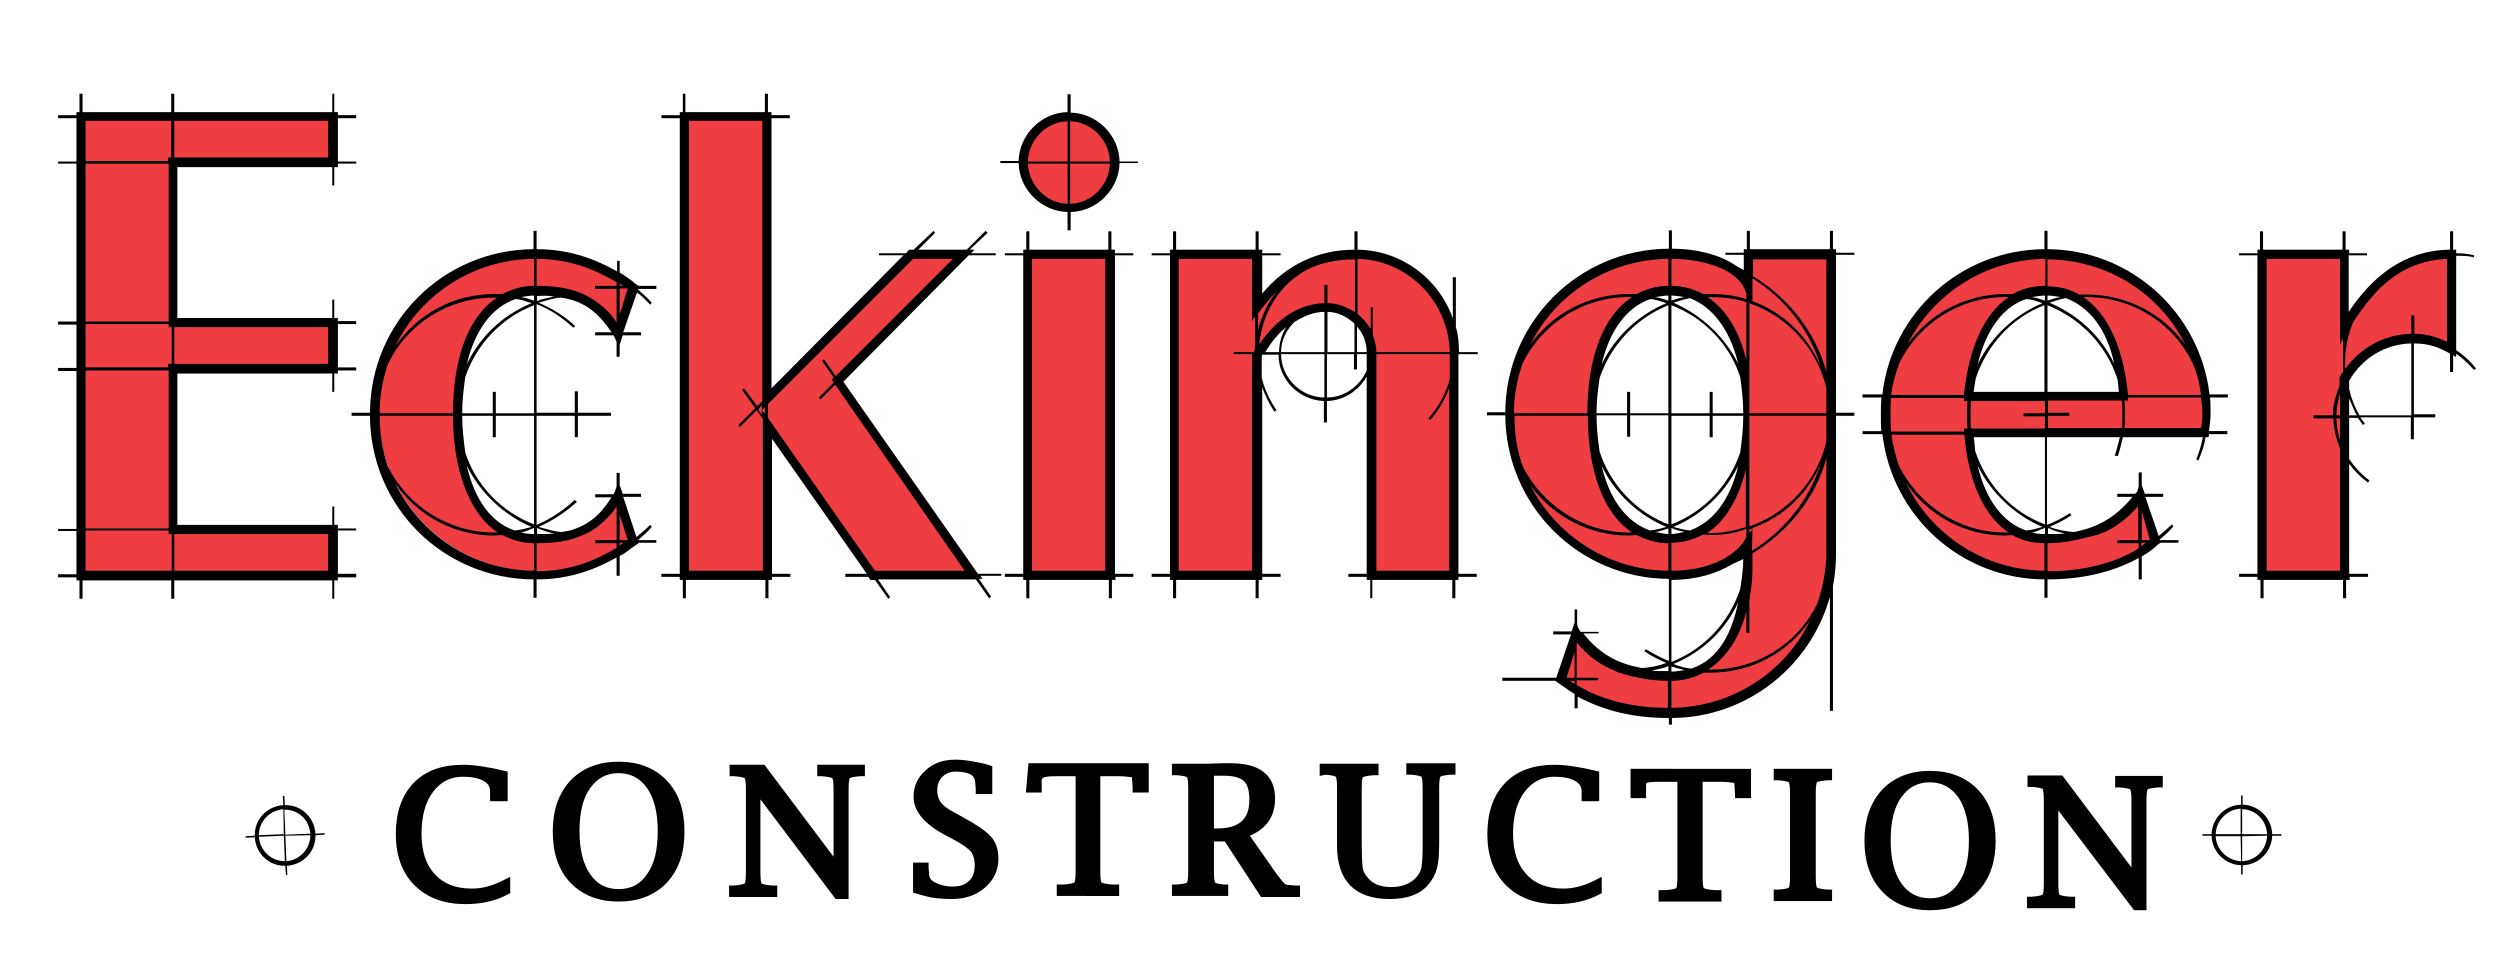
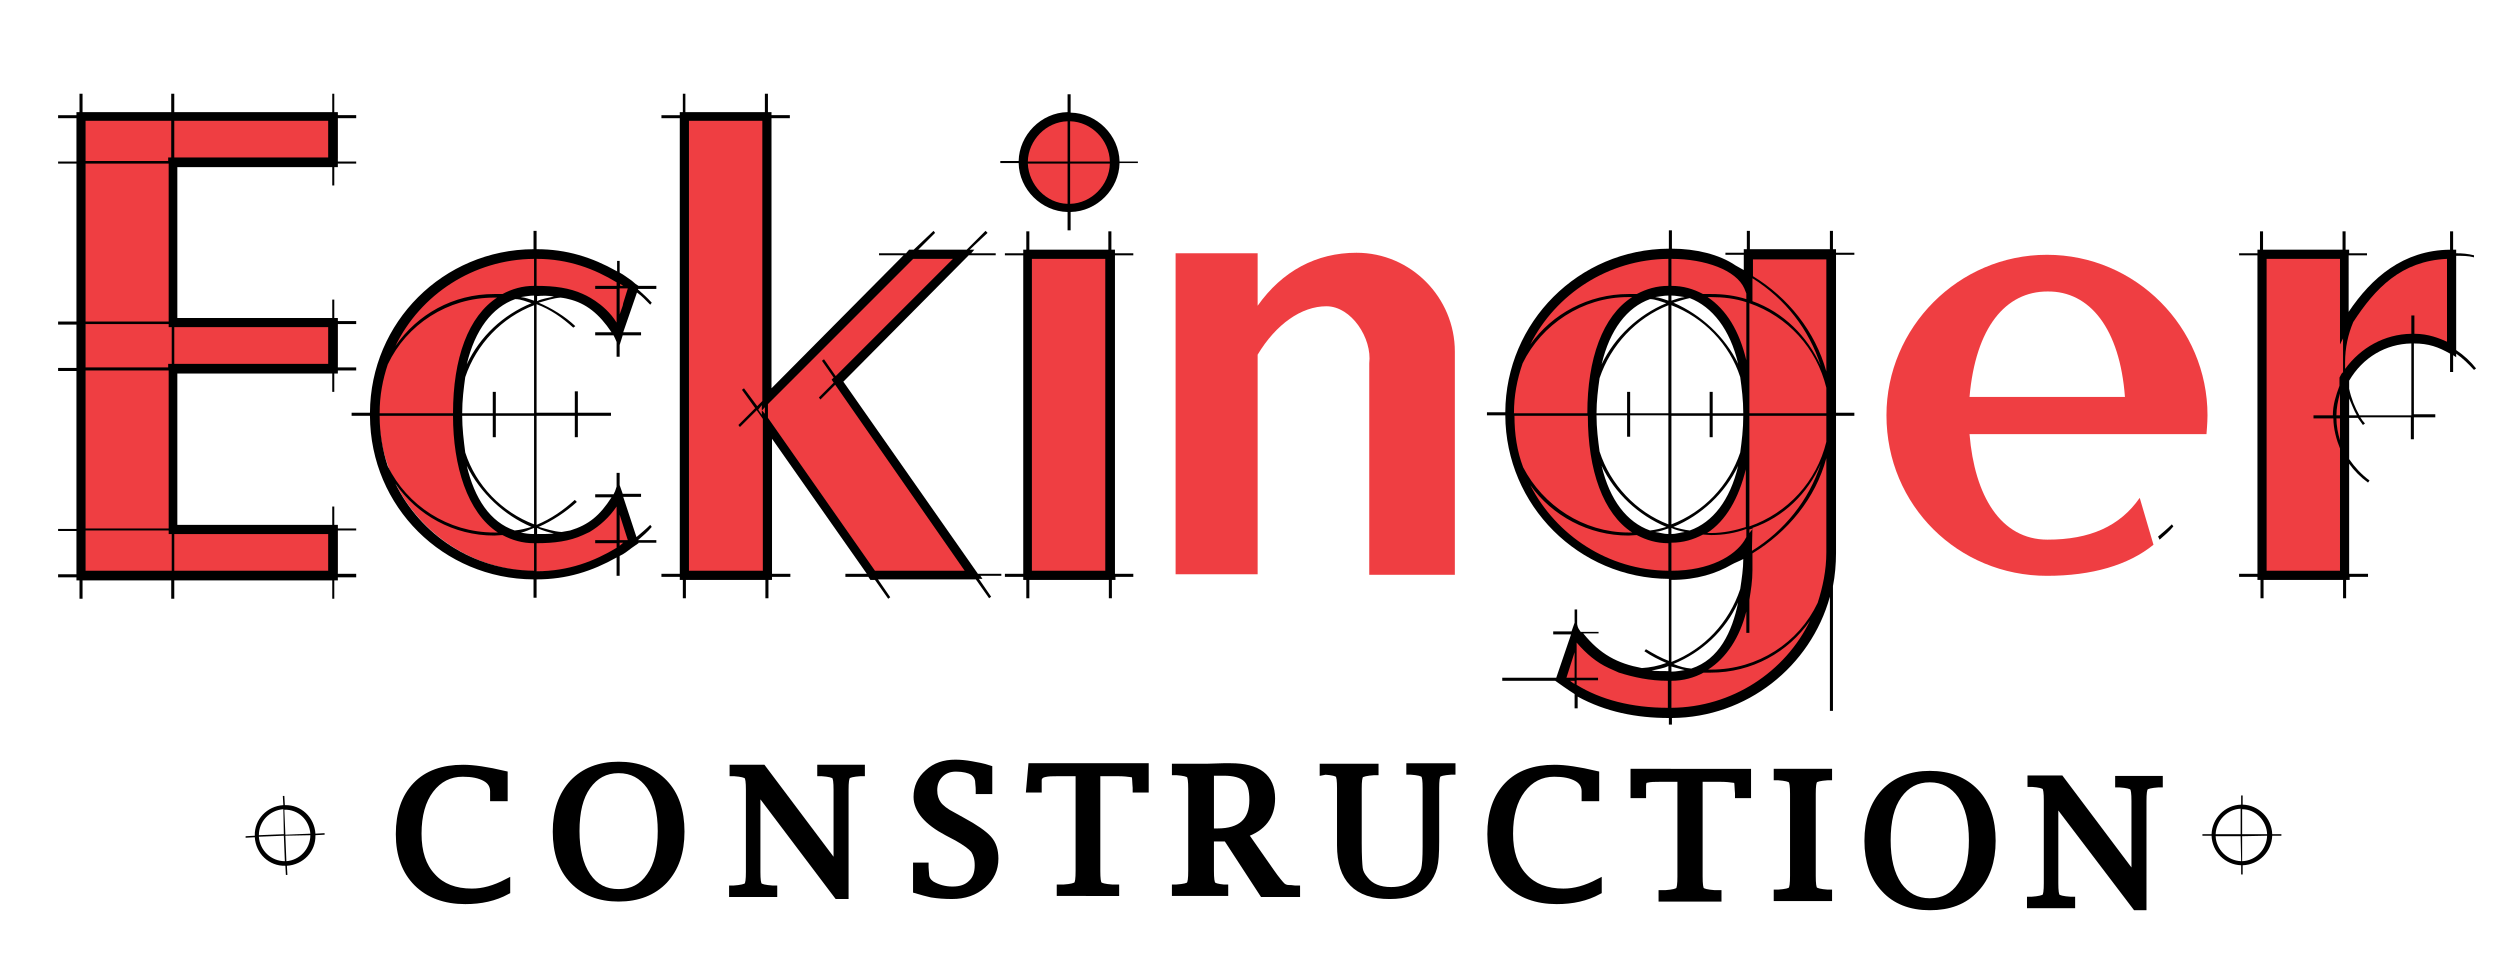
<svg xmlns="http://www.w3.org/2000/svg" version="1.1" id="Layer_1" x="0px" y="0px" viewBox="0 0 490.6 189.8" style="enable-background:new 0 0 490.6 189.8;" xml:space="preserve">
  <style type="text/css">
	.st0{fill:none;stroke:#EF3E42;stroke-width:2;}
	.st1{fill:none;stroke:#000000;stroke-width:2;}
	.st2{fill:#EF3E42;}
	.st3{fill:#EF3E33;}
	.st4{stroke:#000000;stroke-width:1.248;}
</style>
  <path class="st0" d="M602.8,141.9" />
  <path class="st0" d="M-116.6,141.9" />
-   <path class="st1" d="M601.9,138.5" />
  <path class="st1" d="M-117.5,138.5" />
  <g>
    <path class="st2" d="M16.7,112.2v-90h49.5v8.9H34.7v31.5h31.5v9.1H34.7v31.4h31.5v9.1H16.7z" />
    <path class="st2" d="M105.8,112.2c-17.4,0-31.5-13.8-31.5-31.5c0-17.6,14.1-31.5,31.5-31.5c6.3,0,14.3,3,19.1,7.1l-3.4,9.6   c-3.3-7-8.6-9.1-16.2-9.1c-9.5,0-15.6,9.5-15.6,24.4c0,13.2,5.6,24.5,16.1,24.5c7.6,0,12.9-2.6,15.8-8.6l3,9.1   C120,109.2,113.8,112.2,105.8,112.2z" />
    <path class="st2" d="M171.6,112.6L150.7,83v29.7h-16.1v-90h16.1v55.4l28.5-28.5h10.2l-24.8,24.9l25.7,38.2H171.6z" />
    <path class="st2" d="M209.8,40.9c-4.9,0-8.9-4-8.9-9.1c0-4.9,4-8.9,8.9-8.9c4.9,0,9.1,4,9.1,8.9C218.8,36.9,214.7,40.9,209.8,40.9z    M201.7,112.9V49.9h16.1v63.1H201.7z" />
    <path class="st2" d="M268.7,112.9V71.3c0.6-4.9-3.5-11.2-8.4-11.2c-4.9,0-9.9,3.5-13.5,9.5v43.1h-16.1V49.7h16.1V60   c4.8-6.8,11.5-10.4,19.4-10.4c10.7,0,19.3,8.8,19.3,19.4v43.8H268.7z" />
    <path class="st2" d="M342.8,81.3c0,14.7-5.6,24.3-15.3,24.3s-15.3-9.6-15.3-24.3S317.9,57,327.6,57S342.8,66.6,342.8,81.3z    M359.1,108.4c0-17.4,0-58.6,0-58.6h-16.3v6.3c-2.2-3.9-8.5-6.3-15.3-6.3C310.2,49.8,296,64,296,81.3c0,17.4,14.1,31.5,31.5,31.5   c7.9,0,13.1-3,15.3-6.3v5.5c0,12.1-6,20.7-15.3,20.7c-8.2,0-14.3-2.6-18.4-8.5l-3,9.1c5.2,4.3,12.7,6.6,21.5,6.6   C345,139.9,359.1,126,359.1,108.4z" />
    <path class="st2" d="M417,77.9h-30.5c1.2-13.7,7.1-20.7,15.3-20.7C410.1,57.1,416,64.5,417,77.9z M433.2,81.5   c0-17.3-14.1-31.5-31.5-31.5c-17.4,0-31.5,14.3-31.5,31.5c0,17.7,14.1,31.5,31.5,31.5c8.8,0,16-2.1,20.9-6.1l-2.7-9.2   c-3.9,5.6-9.8,8.2-18.1,8.2c-9.2,0-14.3-8.6-15.3-20.7H433C433,85.1,433.2,83,433.2,81.5z" />
    <path class="st2" d="M473.7,66.4c-5.5,0-10.7,3-13.5,8.1v38.4H444V49.8h16.1v14.4c4.6-7.9,11.1-14.4,21.2-14.4v18.7   C480,67.7,477.1,66.4,473.7,66.4z" />
  </g>
  <path d="M60.9,163.6l-4.9,0.2l-0.2-4.9C58.5,158.8,60.7,160.9,60.9,163.6z M63.7,163.8l0-0.3l-1.8,0.1c-0.2-3.2-2.8-5.7-6-5.6  l-0.1-1.8l-0.3,0l0.1,1.8c-3.2,0.2-5.7,2.8-5.6,6l-1.8,0.1l0,0.3l1.8-0.1c0.2,3.2,2.8,5.7,6,5.6l0.1,1.8l0.3,0l-0.1-1.8  c3.2-0.2,5.7-2.8,5.6-6L63.7,163.8z M55.7,163.7l-4.9,0.2c0-2.7,2.1-4.9,4.8-5.1L55.7,163.7z M60.9,163.9c0,2.7-2.1,4.9-4.7,5.1  L56,164L60.9,163.9z M55.9,169c-2.7,0-4.9-2.1-5.1-4.8l4.9-0.2L55.9,169z" />
  <path d="M444.9,163.7l-4.9,0l0-4.9C442.7,158.8,444.8,161.1,444.9,163.7z M447.7,164l0-0.3l-1.8,0c-0.1-3.2-2.7-5.7-5.8-5.8l0-1.8  l-0.3,0l0,1.8c-3.2,0.1-5.7,2.7-5.8,5.8l-1.8,0v0.3l1.8,0c0.1,3.2,2.7,5.7,5.8,5.8l0,1.8l0.3,0l0-1.8c3.2-0.1,5.7-2.7,5.8-5.8  L447.7,164z M439.7,163.7l-4.9,0c0.1-2.7,2.3-4.9,4.9-5L439.7,163.7z M444.9,164c-0.1,2.7-2.2,4.9-4.9,5l0-4.9L444.9,164z   M439.8,169c-2.7-0.1-4.9-2.3-5-4.9l4.9,0L439.8,169z" />
  <path d="M64.5,30.9H34.2v-7.2h30.2V30.9z M69.9,113.2v-0.6h-3.6v-8.5h3.6v-0.4h-3.6v-0.7h-0.7v-3.6h-0.4v3.6H34.8V73.3h30.4v3.6h0.4  v-3.6h0.7v-0.6h3.6v-0.6h-3.6v-8.5h3.6v-0.6h-3.6v-0.6h-0.7v-3.6h-0.4v3.6H34.8V32.8h30.4v3.6h0.4v-3.6h0.7v-0.7h3.6v-0.4h-3.6v-8.5  h3.6v-0.6h-3.6V22h-0.7v-3.6h-0.4V22h-31v-3.6h-0.6V22H16.2v-3.6h-0.6V22h-0.6v0.6h-3.6v0.6h3.6v8.5h-3.6v0.4h3.6v31h-3.6v0.6h3.6  v8.5h-3.6v0.6h3.6v31h-3.6v0.4h3.6v8.5h-3.6v0.6h3.6v0.6h0.6v3.6h0.6v-3.6h17.4v3.6h0.6v-3.6h31v3.6h0.4v-3.6h0.7v-0.6H69.9z   M33.6,30.9h-0.6v0.7H16.8v-7.9h16.8V30.9z M64.5,71.4H34.2v-7.2h30.2V71.4z M33.1,63.1H16.8v-31h16.3V63.1z M33.6,71.4h-0.6v0.7  H16.8v-8.5h16.3v0.6h0.6V71.4z M64.5,112H34.2v-7.2h30.2V112z M33.1,103.7H16.8v-31h16.3V103.7z M33.6,112H16.8v-7.9h16.3v0.7h0.6  V112z" />
  <path d="M110.2,104.4c-1.6-0.1-3-0.6-4.5-1c2.7-1.2,5.3-2.9,7.5-4.9l-0.4-0.4c-2.2,2-4.6,3.7-7.5,4.9V81.6h7.5v4.2h0.6v-4.2h6.5  v-0.6h-6.5v-4.2h-0.6v4.2h-7.5V59.7c2.7,1,5,2.6,7.2,4.6l0.4-0.3c-2-1.9-4.6-3.5-7.2-4.6c1.4-0.4,2.9-0.9,4.3-1c0,0,0.9,0.1,1.6,0.3  c3.4,0.8,6,2.9,8.4,6.5h-3.2v0.6h3.6l0.3,0.6l0.3,0.7V70h0.6v-2.3l0.6-1.9h3.6v-0.6h-3.5l2.7-7.8c1,0.7,1.8,1.6,2.6,2.4l0.3-0.4  c-0.9-1-1.7-1.7-2.7-2.6v-0.1h3.6v-0.6h-3.5l-0.6-0.4l-0.7-0.6c-0.9-0.6-1.6-1.2-2.4-1.6l-0.6-0.3c-4.8-2.7-9.8-4.3-15.7-4.3v-3.6  h-0.6v3.6c-17.7,0.1-32,14.3-32.1,32.1h-3.6v0.6h3.6c0.1,17.9,14.4,32,32.1,32.1v3.6h0.6v-3.6c5.9,0,10.9-1.6,15.7-4.3v3.6h0.6v-3.9  c0.9-0.4,1.6-1,2.4-1.6l1.3-0.9v-0.1h3.5V106h-3.6c1-0.9,1.9-1.6,2.7-2.6l-0.3-0.4c-0.9,0.9-1.9,1.7-2.7,2.4l-2.6-7.9h3.5v-0.6h-3.6  l-0.6-1.7v-2.4H121v2.7l-0.3,0.9l-0.3,0.6h-3.6v0.6h3.2c-2.3,3.6-4.5,5.4-8.1,6.5C111.3,104.2,110.2,104.4,110.2,104.4z M122.2,60  l-0.6,1.7v-1.9v-0.6v-2.6h1.6l-0.9,2.9L122.2,60z M114.4,57.7c-2.6-1.2-5.6-1.6-9.1-1.6v-5.3c6.3,0,11.4,2,15.7,4.6v0.7h-4.2v0.6  h4.2V59v0.6v3.7C118.6,59.4,114.4,57.7,114.4,57.7z M108.7,58.2c-1.2,0.3-2.3,0.4-3.3,0.9v-1C106.5,58,107.7,58,108.7,58.2z   M104.8,59c-0.9-0.3-1.7-0.6-2.6-0.7c0.9-0.1,1.7-0.3,2.6-0.3V59z M104.3,59.5c-5.6,2.3-10.1,6.5-12.7,12c1.6-6.8,5-11.2,9.5-12.8  C102.3,58.7,103.3,59.2,104.3,59.5z M104.8,56.1c-2.3,0-4.3,0.6-6.2,1.6c-0.6,0-1,0-1.6,0c-8.1,0-15.1,4-19.4,10.2  c4.9-10.1,15.3-17,27.2-17.1V56.1z M104.8,81.1h-7.5v-4.2h-0.6v4.2h-6c0-2.6,0.3-4.9,0.6-7.1c2.2-6.5,7.2-11.7,13.5-14.1V81.1z   M123.2,106h-1.6v-5L123.2,106z M97.7,58.3c-5.8,3.7-8.8,12-8.8,22.8H74.5c0-3.5,0.6-6.6,1.6-9.6c3.7-7.8,11.7-13.1,20.9-13.1H97.7z   M122.3,106.5l-0.7,0.6v-0.6H122.3z M104.8,102.9c-6.3-2.4-11.4-7.6-13.5-14.1c-0.3-2.3-0.6-4.8-0.6-7.2h6v4.2h0.6v-4.2h7.5V102.9z   M115.7,104.4c2-1.2,3.9-2.9,5.3-5v6.6h-4.2v0.6h4.2v0.9c-4.3,2.6-9.4,4.6-15.7,4.6v-5.5c3.5,0,6.5-0.4,9.1-1.6L115.7,104.4z   M108.7,104.7c-1,0.1-2.2,0.1-3.3,0.1v-1.2C106.4,104.1,107.5,104.4,108.7,104.7z M104.3,103.4c-1,0.3-2.2,0.6-3.3,0.7  c-4.8-1.6-7.9-6.3-9.4-12.7C94.3,96.8,98.9,101.1,104.3,103.4z M104.8,104.8c-0.9,0-1.7-0.1-2.6-0.3c0.9-0.1,1.7-0.6,2.6-0.9V104.8z   M97.7,104.5H97c-9.1,0-17.1-5.3-20.9-13c-1-3-1.6-6.5-1.6-9.9h14.4C88.9,91.4,91.7,100.6,97.7,104.5z M104.8,112  c-12-0.1-22.3-7.1-27.2-17.1c4.3,6.2,11.4,10.2,19.4,10.2c0.6,0,1-0.1,1.6-0.1c1.9,1,3.9,1.6,6.2,1.6V112z" />
  <path d="M189.3,112h-17.6l-21-30v-2.7l28.5-28.5h7.8l-23,23l-2.3-3.3l-0.4,0.3l2.3,3.3l-0.4,0.4l0.4,0.6l-2.9,2.9l0.3,0.4l2.9-2.9  L189.3,112z M196.5,113.2v-0.6h-4.6l-26.4-37.7l24.6-24.8h5.3v-0.4h-4.8l0.6-0.7h-0.9l3.5-3.3l-0.4-0.4l-3.7,3.7h-9.5l3.3-3.3  l-0.3-0.4l-3.9,3.7h-0.9l-0.6,0.7h-5.3v0.4h4.8l-25.9,26.1v-53h3.6v-0.6h-3.6V22h-0.7v-3.6h-0.6V22h-15.6v-3.6H134V22h-0.6v0.6h-3.6  v0.6h3.6v89.4h-3.6v0.6h3.6v0.6h0.6v3.6h0.6v-3.6h15.6v3.6h0.6v-3.6h0.7v-0.6h3.6v-0.6h-3.6V86.1l18.6,26.5h-4.2v0.6h4.5l0.4,0.6  h0.9l2.6,3.7l0.4-0.3l-2.4-3.5h19.2l2.6,3.7l0.4-0.3l-2.4-3.5h0.7l-0.4-0.6H196.5z M149.6,112h-14.4V23.7h14.4v55l-1,1l-2.6-3.5  l-0.4,0.3l2.6,3.6l-3.3,3.3l0.3,0.4l3.3-3.3l1.2,1.7V112z M150.1,81.2l-0.6-0.7v0.9l-0.7-1l0.7-0.9c0,1.3-0.1,1.2,0.6,0.4V81.2z" />
  <path d="M217.8,31.7H210v-7.9C214.2,23.9,217.7,27.5,217.8,31.7z M223.3,32.1v-0.4h-3.6c-0.1-5.2-4.5-9.5-9.6-9.6v-3.6h-0.6V22  c-5.2,0.1-9.5,4.5-9.6,9.6h-3.6v0.4h3.6c0.1,5.2,4.5,9.5,9.6,9.6v3.6h0.6v-3.6c5.2-0.1,9.5-4.5,9.6-9.6H223.3z M222.4,113.2v-0.6  h-3.6V50.1h3.6v-0.4h-3.6v-0.7h-0.7v-3.6h-0.6v3.6H202v-3.6h-0.6v3.6h-0.6v0.7h-3.6v0.4h3.6v62.5h-3.6v0.6h3.6v0.6h0.6v3.6h0.6v-3.6  h15.6v3.6h0.6v-3.6h0.7v-0.6H222.4z M209.5,31.7h-7.8c0.1-4.2,3.6-7.8,7.8-7.9V31.7z M217.8,32.1c-0.1,4.2-3.6,7.8-7.8,7.9v-7.9  H217.8z M209.5,40c-4.2-0.1-7.6-3.7-7.8-7.9h7.8V40z M216.9,112h-14.4V50.8h14.4V112z" />
-   <path d="M284.5,69.1h-14.4c0-1.2-0.3-2.3-0.7-3.3v-5.5h-0.4v4.3c-0.7-1.2-1.6-2.2-2.6-3V50.8C276.3,51,284.3,59.2,284.5,69.1z   M290,69.5v-0.4h-3.7c0-1.6-0.1-3.3-0.6-4.9v-9.8h-0.6v8.1c-2.7-7.8-10.1-13.4-18.7-13.5v-3.6h-0.6v3.6c-7.2,0-13.4,3-18.1,8.6v-7.5  h3.6v-0.4h-3.6v-0.7h-0.7v-3.6h-0.6v3.6h-15.6v-3.6h-0.6v3.6h-0.6v0.7H226v0.4h3.6v62.5H226v0.6h3.6v0.6h0.6v3.6h0.6v-3.6h15.6v3.6  h0.6v-3.6h0.7v-0.6h3.6v-0.6h-3.6V76c0.6,1.7,1.4,3.3,2.4,4.8l0.4-0.3c-1.3-1.9-2.3-4-2.9-6.3V70l0.1-0.4h3.2c0,4.9,4,8.9,8.9,9.1  v4.2h0.6v-4.2c3.3-0.1,6.2-2,7.8-4.8v38.7h-3.6v0.6h3.6v0.6h0.7v3.6h0.4v-3.6h15.7v3.6h0.6v-3.6h0.6v-0.6h3.6v-0.6h-3.6V69.5H290z   M268.2,69.1h-1.9v-5C267.5,65.4,268.2,67.2,268.2,69.1z M265.8,69.1h-5.3v-7.9c2,0,3.9,1,5.3,2.3V69.1z M265.8,61.2  c-1.6-1-3.3-1.7-5.3-1.7v-3.6h-0.6v3.6c-5.5,0.1-9.8,3.7-12.8,8.1c0.6-5.9,3.6-11.1,8.4-14.1c2.7-1.7,6.2-2.6,10.4-2.6V61.2z   M268.2,72.7c-1.3,3-4.3,5.3-7.8,5.3v-8.5h5.3v3h0.6v-3h1.9V72.7z M259.9,69.1h-8.5c0-2.3,1-4.3,2.6-5.9c1.9-1.2,3.9-2,5.9-2V69.1z   M250.5,57.2c-1.7,2.2-2.9,4.8-3.6,7.5v-3.2C248.1,59.9,249.2,58.5,250.5,57.2z M284.5,112h-14.4V69.5h14.4v4.8  c-0.7,2.9-2.2,5.6-4.2,7.8l0.4,0.3c1.6-1.9,2.9-4,3.7-6.3V112z M252.4,64.2c-0.9,1.4-1.4,3.2-1.4,4.9h-2.7  C249.5,67.1,250.8,65.5,252.4,64.2z M259.9,78c-4.6,0-8.5-3.9-8.5-8.5h8.5V78z M246.3,68.5l-0.3,0.6h-3.9v0.4h3.6V112h-14.4V50.8  h14.4v12.2l0.6-0.9V68.5z" />
-   <path d="M428.9,67.7c-4.3-6-11.4-9.9-19.3-9.9c-0.6,0-1,0-1.6,0c-1.7-1-3.7-1.6-6.2-1.6v-5.3C413.7,51,423.9,57.7,428.9,67.7z   M419.4,96.5l-0.4,0.4h-3.5v0.6h3c-3.3,4-6.8,6-11.5,6.9c-1.6-0.1-3.2-0.4-4.8-1c1.4-0.6,3-1.4,4.3-2.3l-0.3-0.4  c-1.4,0.9-2.9,1.7-4.5,2.3V85.8h14.3c-0.3,1.2-0.6,2.4-1,3.6l0.6,0.1c0.4-1.2,0.7-2.4,1-3.7h15.7c-0.3,1.4-0.7,2.9-1.3,4.3l0.4,0.3  c0.6-1.4,1.2-3,1.4-4.6h0.6l0.1-0.6h3.6v-0.6h-3.6c0.1-1,0.3-2.3,0.3-3.3c0-1.2,0-2.2-0.1-3.3h3.5v-0.6h-3.6  c-1.9-16-15.4-28.4-31.8-28.5v-3.6h-0.6v3.6c-16.4,0.1-30,12.5-31.8,28.5h-3.9V78h3.7c-0.1,1.2-0.1,2.2-0.1,3.3c0,1.2,0,2.2,0.1,3.3  h-3.7v0.6h3.9c1.9,16.1,15.4,28.4,31.8,28.5v3.6h0.6v-3.6c6.3,0,12.4-1.2,17.9-4.2v4.2h0.6v-4.5c1-0.6,1.9-1.2,2.7-1.9l0.4-0.4  l0.6-0.4h3.5V106h-3.6l-2.9-8.5h3.5v-0.6h-3.6l-0.6-1.7v0.1v-2.6h-0.6v2.7L419.4,96.5z M431.9,77.5h-14.3  c-0.6-6.8-2.9-15.3-8.8-19.2h0.7c9.1,0,17,5.2,20.7,12.8C431.1,73.1,431.7,75.3,431.9,77.5z M404.4,58.3c-0.9,0.1-1.7,0.4-2.6,0.7  v-1C402.7,58,403.6,58.2,404.4,58.3z M414.9,71.4c-2.6-5.5-7.1-9.6-12.7-12c1-0.3,2-0.7,3.2-0.9C409.9,60.2,413.4,64.4,414.9,71.4z   M432.2,81.3c0,1-0.1,2-0.3,2.7h-15c0.1-0.9,0.1-1.9,0.1-2.7c0-0.9,0-1.9-0.1-2.7h0.7V78h14.3C432.1,79.2,432.2,80.2,432.2,81.3z   M401.3,59c-0.9-0.3-1.7-0.6-2.6-0.7c0.9-0.1,1.7-0.3,2.6-0.3V59z M415.8,76.9h-14v-17c6.5,2.6,11.5,7.8,13.7,14.4  C415.7,75.2,415.7,76,415.8,76.9z M400.8,59.5c-5.5,2.3-10.1,6.6-12.7,12c1.7-7.1,5.2-11.4,9.5-12.8  C398.8,58.7,399.8,59.2,400.8,59.5z M401.3,56.1c-2.4,0-4.6,0.6-6.3,1.6c-0.6,0-0.9,0-1.4,0c-7.9,0-15,3.9-19.3,9.9  c5-9.9,15.3-16.7,27.1-16.8V56.1z M416.5,81.3c0,0.9,0,1.9-0.1,2.7h-14.5v-2.4h4.2v-0.6h-4.2v-2.4h14.5  C416.5,79.5,416.5,80.5,416.5,81.3z M401.3,76.9h-14c0.1-0.9,0.3-1.7,0.4-2.6c2.2-6.6,7.1-12,13.5-14.4V76.9z M421.9,106h-1.6v-5.7  L421.9,106z M394.2,58.3c-5.9,3.9-8.1,12.4-8.8,19.2h-14.3c0.3-2.2,0.9-4.2,1.6-6.2c3.7-7.6,11.7-13,20.7-13H394.2z M421.1,106.5  c-0.3,0.1-0.6,0.6-0.9,0.7v-0.7H421.1z M401.3,84.1h-14.5c-0.1-0.9-0.1-1.9-0.1-2.7c0-0.9,0-1.9,0.1-2.7h14.5v2.4h-4.2v0.6h4.2V84.1  z M419.7,106h-4.2v0.6h4.2v1c-4.6,2.9-10.8,4.5-17.9,4.5v-5.5c3.6,0,6.8-0.9,9.6-1.6l1.9-0.7c2.4-1.2,4.5-2.9,6.3-5v0.1V106z   M401.3,102.9c-6.5-2.4-11.5-7.8-13.7-14.4c-0.1-0.9-0.1-1.9-0.3-2.7h14V102.9z M405.2,104.7c-1,0.1-2.2,0.1-3.3,0.1v-1.2  C402.8,104.1,404,104.4,405.2,104.7z M386.1,84.1h-0.7v0.6h-14.3c-0.1-1.2-0.1-2.2-0.1-3.3c0-1.2,0-2.2,0.1-3.3h14.3v0.6h0.7  c-0.1,0.9-0.1,1.9-0.1,2.7C386,82.2,386,83.2,386.1,84.1z M400.8,103.4c-1,0.3-2,0.6-3.2,0.7c-4.6-1.6-7.9-6-9.5-12.7  C390.8,96.8,395.4,101.1,400.8,103.4z M401.3,104.8c-0.9,0-1.7-0.1-2.6-0.3c0.9-0.1,1.7-0.6,2.6-0.9V104.8z M394.2,104.5h-0.7  c-9.2,0-17.1-5.5-20.9-13.2c-0.6-1.9-1.2-4-1.4-6h14.3C386,91.9,388.2,100.6,394.2,104.5z M401.3,112c-12-0.1-22.3-7.1-27.2-17.1  c4.3,6.2,11.4,10.2,19.4,10.2c0.6,0,0.9-0.1,1.4-0.1c1.7,1,3.9,1.6,6.3,1.6V112z" />
  <path d="M480.3,67.1c-1.6-0.7-3.7-1.6-6.5-1.6v-3.6h-0.6v3.6c-5.3,0.1-9.9,2.7-13,6.9c0-0.4,0-0.9,0-1.3c0-2.9,0.6-5.5,1.6-7.9  c4.3-6.6,9.4-12,18.4-12.4V67.1z M485.9,72.3c-1-1.3-2.4-2.6-3.9-3.6V50.2c1.2,0,2.4,0,3.5,0.3v-0.4c-1.2-0.3-2.3-0.4-3.5-0.4v-0.7  h-0.6v-3.6h-0.6v3.6c-9.2,0.1-15.4,5.5-19.9,12.2V50.1h3.6v-0.4H461v-0.7h-0.7v-3.6h-0.6v3.6h-15.6v-3.6h-0.6v3.6H443v0.7h-3.6v0.4  h3.6v62.5h-3.6v0.6h3.6v0.6h0.6v3.6h0.6v-3.6h15.6v3.6h0.6v-3.6h0.7v-0.6h3.6v-0.6H461V91c1,1.4,2.3,2.7,3.7,3.7l0.3-0.4  c-1.6-1.2-2.9-2.6-4-4.2v-8.1h1.7c0.3,0.4,0.7,1,1,1.4l0.4-0.3c-0.3-0.3-0.6-0.7-0.9-1.2h9.9v4.3h0.6v-4.3h4.2v-0.6h-4.2V67.4  c2.9,0,4.8,0.7,7.1,2V73h0.6v-3.3l0.6,0.4v-0.7c1.3,0.9,2.4,2,3.5,3.2L485.9,72.3z M473.3,81.5H463c-0.9-1.6-1.6-3.3-2-5.2v-1.6  c2.7-4.6,7.2-7.2,12.2-7.3V81.5z M462.5,81.5H461v-3.3C461.5,79.3,461.9,80.5,462.5,81.5z M459.2,81.5h-0.7c0-1.4,0.3-2.9,0.7-4.3  V81.5z M459.2,86.4c-0.4-1.3-0.7-2.9-0.7-4.3h0.7V86.4z M459.7,73.1c-0.3,0.3-0.4,0.7-0.6,1v1.6c-0.7,1.9-1.3,3.7-1.3,5.8H454v0.6  h3.9c0,2,0.6,4.2,1.3,5.9v24h-14.4V50.8h14.4v16.8l0.6-1.2v4.6V73.1z" />
  <path d="M358.4,72.9c-2.2-7.9-7.5-14.5-14.4-18.7v-3.3h14.4V72.9z M309,136.2v2.8h0.6v-2.3c5.5,3,11.5,4.2,17.9,4.2v1.3h0.6v-1.3  c14.7-0.1,27.2-10.1,31-23.8v22.4h0.6v-24.5c0.4-2,0.6-4.3,0.6-6.5V81.6h3.6v-0.6h-3.6v-31h3.6v-0.4h-3.6v-0.7h-0.6v-3.6h-0.6v3.6  h-15.7v-3.6h-0.6v3.6h-0.6v0.7h-3.6v0.4h3.6v3c-0.6-0.3-1-0.6-1.6-0.9c-3.2-2.2-7.9-3.3-12.5-3.3v-3.6h-0.6v3.6  c-17.7,0.1-32,14.4-32.1,32.1h-3.6v0.6h3.6c0.1,17.7,14.4,32,32.1,32.1v16.1c-1.6-0.6-3-1.4-4.5-2.3l-0.3,0.4  c1.3,0.9,2.9,1.7,4.3,2.3c-1.6,0.6-3.2,0.9-4.8,1c-4.8-0.9-8.2-2.7-11.5-6.8h3V124h-3.5l-0.4-0.6c0,0-0.2-0.3-0.3-0.9v-2.9H309v2.6  l-0.6,1.7h-3.6v0.6h3.5l-2.9,8.5h-10.6v0.6h10.4C305.2,133.6,308,135.6,309,136.2z M357.3,71.8c-2.6-5.8-7.3-10.5-13.4-12.7v-4.5  C350.3,58.6,355,64.6,357.3,71.8z M342.7,58.7c-2.2-0.7-4.5-1-6.9-1c-0.6,0-1,0-1.6,0c-1.9-1-3.9-1.6-6.2-1.6v-5.3  c6.6,0,12.7,2.2,14.3,5.8l0.4,1V58.7z M358.4,81.1h-15.1c0,15,0-21.6,0-21.6c7.5,2.6,13.2,8.8,15.1,16.6V81.1z M342.7,70.7  c-1.4-5.8-3.9-9.9-7.6-12.4h0.7c2.4,0,4.8,0.3,6.9,1V70.7z M330.6,58.3c-0.9,0.1-1.7,0.4-2.6,0.7v-1C328.8,58,329.7,58.2,330.6,58.3  z M341.1,71.4c-2.6-5.3-7.2-9.6-12.7-12c1-0.3,2.2-0.7,3.2-0.9C336,60.2,339.5,64.6,341.1,71.4z M327.4,59c-0.9-0.3-1.7-0.6-2.6-0.7  c0.9-0.1,1.7-0.3,2.6-0.3V59z M342.1,81.1h-6v-4.2h-0.6v4.2H328V59.9c6.3,2.4,11.4,7.6,13.5,14.1C341.8,76.2,342.1,78.5,342.1,81.1z   M358.4,86.7c-1.9,7.8-7.6,14-15.1,16.6V81.6h15.1V86.7z M327,59.5c-5.5,2.3-10.1,6.6-12.7,12c1.6-6.8,5-11.2,9.5-12.8  C324.8,58.7,326,59.2,327,59.5z M327.4,56.1c-2.3,0-4.3,0.6-6.2,1.6c-0.6,0-1,0-1.6,0c-7.9,0-15,3.9-19.3,9.9  c5-9.9,15.3-16.7,27.1-16.8V56.1z M357.3,91c-2.3,7.2-7.2,13.2-13.5,17.1l0.1-4.5C350,101.5,354.8,96.8,357.3,91z M327.4,81.1h-7.5  v-4.2h-0.6v4.2h-6c0-2.4,0.3-4.8,0.6-6.9c2.2-6.5,7.2-11.8,13.5-14.3V81.1z M342.1,81.6c0,2.6-0.3,5-0.6,7.2  c-2.2,6.5-7.2,11.7-13.5,14.1V81.6h7.5v4.2h0.6v-4.2H342.1z M342.7,103.4c-2.2,0.7-4.5,1.2-6.9,1.2H335c3.7-2.4,6.2-6.8,7.6-12.5  V103.4z M344,103.7l-0.7,0.9v-0.7L344,103.7z M320.3,58.3c-5.8,3.7-8.8,12.1-8.8,22.8h-14.4c0-3.5,0.6-6.6,1.7-9.8  c3.7-7.6,11.7-13,20.7-13H320.3z M341.1,91.4c-1.6,6.8-5,11.1-9.5,12.7c-1-0.1-2.2-0.4-3.2-0.7C333.9,101.1,338.5,96.8,341.1,91.4z   M358.4,108.4c0,3.5-0.7,6.8-1.7,9.9c-3.7,7.8-11.7,13.1-20.9,13.1h-0.6c3.6-2.3,6.2-6.3,7.5-11.4v4.2h0.6v-6.5  c0.3-1.9,0.6-3.7,0.6-5.8v-3.3c6.9-4.2,12.4-10.8,14.5-18.7V108.4z M327.4,102.9c-6.3-2.4-11.4-7.8-13.5-14.3  c-0.3-2.2-0.6-4.6-0.6-7.1h6v4.2h0.6v-4.2h7.5V102.9z M342.7,105.4l-0.4,0.7c-1.9,3-6.8,5.9-14.3,5.9v-5.5c2.3,0,4.3-0.6,6.2-1.6  c0.6,0,1,0.1,1.6,0.1c2.4,0,4.8-0.4,6.9-1.2V105.4z M330.6,104.4c-0.9,0.1-1.7,0.4-2.6,0.4v-1.2C328.8,104,329.7,104.2,330.6,104.4z   M327,103.4c-1,0.3-2.2,0.6-3.2,0.7c-4.5-1.6-7.9-5.9-9.5-12.7C316.9,96.8,321.5,101.1,327,103.4z M327.4,104.8  c-0.9,0-1.7-0.3-2.6-0.4c0.9-0.1,1.7-0.4,2.6-0.7V104.8z M320.3,104.5h-0.7c-8.9,0-16.8-5.3-20.7-12.8c-1.2-3.2-1.7-6.5-1.7-10.1  h14.4C311.6,92.3,314.6,100.8,320.3,104.5z M342.1,109.7c0,1.9-0.3,3.9-0.6,5.9c-2.2,6.6-7.1,11.8-13.5,14.3v-16.1  c5,0,8.9-1.3,11.8-3C340.5,110.4,341.4,110.1,342.1,109.7z M355.2,121.8c-4.9,10.1-15.3,17-27.2,17.1v-5.3c2.3,0,4.5-0.6,6.3-1.6  c0.4,0,0.9,0,1.4,0C343.8,132,350.9,128,355.2,121.8z M327.4,112c-11.8-0.1-22-6.9-27.1-16.8c4.3,6,11.4,9.9,19.3,9.9  c0.6,0,1-0.1,1.6-0.1c1.9,1,3.9,1.6,6.2,1.6V112z M341.1,118.2c-1.2,5.8-3.7,11.2-9.2,13c-1.2-0.1-2.3-0.4-3.5-0.9  C334,128,338.6,123.7,341.1,118.2z M330.6,131.5c-0.9,0.1-1.6,0.3-2.6,0.3v-1C328.8,131,329.7,131.3,330.6,131.5z M327.4,131.7  c-1.2,0-2.3,0-3.3-0.1c1.2-0.3,2.3-0.4,3.3-0.9V131.7z M317.7,132c2.9,0.9,6,1.6,9.6,1.6v5.3c-7.1,0-13.2-1.6-17.9-4.5v-0.9h4.2V133  h-4.2v-3.3v-3.5v-0.1c1.9,2.2,3.9,3.9,6.3,5L317.7,132z M309,133h-1.6l1.6-5V133z M309,134.2c-0.3-0.1-0.6-0.4-0.9-0.6h0.9V134.2z" />
  <rect x="121.1" y="51.2" width="0.5" height="3.9" />
  <polygon class="st3" points="121.7,56.1 121.7,55.7 122.3,56.1 " />
  <path d="M423.8,105.9c1-0.9,1.9-1.6,2.7-2.6l-0.3-0.4c-0.9,0.9-1.9,1.7-2.7,2.4L423.8,105.9z" />
  <g>
    <path class="st4" d="M99.5,174.9c-2.4,1.3-5.1,1.9-8.2,1.9c-4,0-7.2-1.2-9.5-3.5c-2.3-2.3-3.5-5.5-3.5-9.6c0-4.1,1.1-7.3,3.3-9.6   c2.2-2.3,5.3-3.4,9.3-3.4c2,0,4.7,0.4,8.1,1.2v4.7h-2.2l0-0.3c0-0.3,0-0.7,0-1c0-1.1-0.5-2-1.6-2.6c-1.1-0.6-2.5-0.9-4.4-0.9   c-2.6,0-4.7,1.1-6.3,3.2c-1.6,2.1-2.4,5-2.4,8.6c0,3.6,0.9,6.4,2.8,8.4c1.8,2,4.4,3,7.7,3c2.2,0,4.4-0.6,6.9-1.9V174.9z" />
    <path class="st4" d="M121.4,176.3c-3.8,0-6.8-1.2-9-3.5c-2.2-2.3-3.3-5.5-3.3-9.6s1.1-7.2,3.3-9.6c2.2-2.3,5.2-3.5,9-3.5   c3.8,0,6.8,1.2,9,3.5c2.2,2.3,3.3,5.5,3.3,9.6s-1.1,7.2-3.3,9.6C128.2,175.1,125.2,176.3,121.4,176.3z M121.4,175.1   c2.6,0,4.6-1,6.1-3.2c1.5-2.1,2.2-5,2.2-8.8c0-3.7-0.7-6.6-2.2-8.8c-1.5-2.1-3.5-3.2-6.1-3.2c-2.6,0-4.6,1.1-6.1,3.2   c-1.5,2.1-2.2,5-2.2,8.8c0,3.7,0.7,6.6,2.2,8.8C116.8,174.1,118.8,175.1,121.4,175.1z" />
    <path class="st4" d="M164.3,175.8L148.6,155v16.1c0,1.5,0.1,2.4,0.4,2.7c0.3,0.3,1.1,0.5,2.6,0.6l0.3,0v1h-8.2v-1l0.3,0   c1.4-0.1,2.3-0.3,2.6-0.6c0.3-0.3,0.4-1.2,0.4-2.7V155c0-1.5-0.1-2.4-0.4-2.7c-0.3-0.3-1.1-0.5-2.5-0.6l-0.3,0v-1h5.9l14.5,19.3   V155c0-1.5-0.1-2.4-0.4-2.7c-0.3-0.3-1.1-0.5-2.5-0.6l-0.3,0v-1h8.1v1l-0.3,0c-1.4,0.1-2.3,0.3-2.5,0.6c-0.3,0.3-0.4,1.2-0.4,2.7   v20.8H164.3z" />
    <path class="st4" d="M179.8,174.7v-4.8h1.8l0,0.3c0,0.6,0.1,1,0.1,1.3c0,0.9,0.4,1.5,1.1,2c1.2,0.7,2.6,1.1,4.1,1.1   c1.6,0,2.8-0.4,3.7-1.3c0.9-0.8,1.3-2,1.3-3.5c0-1.3-0.3-2.2-0.8-3c-0.6-0.7-1.7-1.5-3.3-2.4l-1.9-1c-4-2.1-6-4.5-6-7   c0-1.9,0.7-3.5,2.2-4.8c1.4-1.3,3.2-1.9,5.4-1.9c0.9,0,2,0.1,3.1,0.3c1.1,0.2,2.3,0.4,3.5,0.8v4.4h-2l0-0.3c0-0.6-0.1-1-0.1-1.3   c0-0.9-0.4-1.6-1.1-2.1c-0.7-0.4-1.8-0.7-3.3-0.7c-1.3,0-2.3,0.4-3.1,1.2c-0.8,0.8-1.2,1.8-1.2,3.1c0,1.1,0.3,2,0.8,2.7   c0.5,0.7,1.5,1.5,2.9,2.2l1.8,1c2.6,1.4,4.3,2.6,5.2,3.6c0.9,1,1.3,2.3,1.3,3.9c0,2.1-0.8,3.8-2.4,5.2c-1.6,1.4-3.6,2.1-6.1,2.1   c-1.4,0-2.7-0.1-4-0.3C181.9,175.3,180.8,175,179.8,174.7z" />
    <path class="st4" d="M211.7,151.7h-4.2c-1,0-1.8,0-2.6,0.2c-0.5,0.1-1.1,0.5-1.1,1.2c0,0.6,0,1.1,0,1.5l0,0.3H202l0.4-4.5h22.4v4.5   h-1.9l0-0.3c0-0.4-0.1-0.9-0.1-1.5c0-0.8-0.2-1.2-0.7-1.2c-0.7-0.1-1.6-0.2-2.6-0.2h-4.2v19.2c0,1.5,0.1,2.4,0.4,2.7   c0.3,0.3,1.1,0.5,2.5,0.6l0.8,0v1H208v-1l0.8,0c1.4-0.1,2.2-0.3,2.5-0.6c0.3-0.3,0.4-1.2,0.4-2.7V151.7z" />
    <path class="st4" d="M237.6,164.3v6.6c0,1.5,0.1,2.4,0.4,2.7c0.2,0.3,1,0.5,2.1,0.6l0.3,0v1h-9.8v-1l0.3,0c1.4-0.1,2.3-0.3,2.5-0.6   c0.3-0.3,0.4-1.2,0.4-2.7v-16.1c0-1.5-0.1-2.4-0.4-2.7c-0.3-0.3-1.1-0.5-2.5-0.6l-0.3,0v-1h6.3l3.2-0.1l1.4,0   c5.4,0,8.1,2.1,8.1,6.3c0,3.5-1.8,5.8-5.3,7l5.1,7.3c1.1,1.6,1.9,2.5,2.2,2.8c0.3,0.3,0.8,0.5,1.3,0.5c0.2,0,0.6,0,1.2,0.1l0.4,0v1   h-6.7l-7.1-10.9H237.6z M237.6,163.2h1.3c4.6,0,6.9-2.1,6.9-6.2c0-2-0.4-3.4-1.3-4.2c-0.9-0.8-2.3-1.2-4.4-1.2h-2.5V163.2z" />
    <path class="st4" d="M259.6,151.5v-1h10.3v1l-0.3,0c-1.4,0.1-2.3,0.3-2.6,0.6c-0.3,0.3-0.4,1.2-0.4,2.7v10.6c0,2.6,0.1,4.2,0.2,5   c0.1,0.8,0.5,1.5,1.1,2.2c1.1,1.4,2.8,2.1,5.1,2.1c2.1,0,3.8-0.6,5.1-1.8c0.7-0.7,1.2-1.5,1.4-2.3c0.2-0.8,0.3-2.3,0.3-4.5v-11.4   c0-1.5-0.1-2.4-0.4-2.7c-0.3-0.3-1.1-0.5-2.5-0.6l-0.3,0v-1h8.4v1l-0.3,0c-1.4,0.1-2.3,0.3-2.5,0.6c-0.3,0.3-0.4,1.2-0.4,2.7v10.4   c0,2.3-0.1,4-0.4,5.1c-0.3,1.1-0.8,2.1-1.6,3c-1.5,1.8-3.9,2.6-7.1,2.6c-6.5,0-9.7-3.3-9.7-9.9v-11.2c0-1.5-0.1-2.4-0.4-2.7   c-0.3-0.3-1.1-0.5-2.5-0.6L259.6,151.5z" />
    <path class="st4" d="M313.7,174.9c-2.4,1.3-5.1,1.9-8.2,1.9c-4,0-7.2-1.2-9.5-3.5c-2.3-2.3-3.5-5.5-3.5-9.6c0-4.1,1.1-7.3,3.3-9.6   c2.2-2.3,5.3-3.4,9.3-3.4c2,0,4.7,0.4,8.1,1.2v4.7h-2.2l0-0.3c0-0.3,0-0.7,0-1c0-1.1-0.5-2-1.6-2.6c-1.1-0.6-2.5-0.9-4.4-0.9   c-2.6,0-4.7,1.1-6.3,3.2c-1.6,2.1-2.4,5-2.4,8.6c0,3.6,0.9,6.4,2.8,8.4c1.8,2,4.4,3,7.7,3c2.2,0,4.4-0.6,6.9-1.9V174.9z" />
    <path class="st4" d="M329.9,152.8h-4.2c-1,0-1.8,0-2.6,0.2c-0.5,0.1-0.7,0.5-0.7,1.2c0,0.6,0,1.1,0,1.5l0,0.3h-1.8v-4.5H343v4.5   h-1.9l0-0.3c0-0.4-0.1-0.9-0.1-1.5c0-0.8-0.2-1.2-0.7-1.2c-0.7-0.1-1.6-0.2-2.6-0.2h-4.2v19.2c0,1.5,0.1,2.4,0.4,2.7   c0.3,0.3,1.1,0.5,2.5,0.6l0.8,0v1h-11.1v-1l0.8,0c1.4-0.1,2.2-0.3,2.5-0.6c0.3-0.3,0.4-1.2,0.4-2.7V152.8z" />
    <path class="st4" d="M358.9,175.2v1h-10.2v-1l0.3,0c1.4-0.1,2.3-0.3,2.5-0.6c0.3-0.3,0.4-1.2,0.4-2.7v-16.1c0-1.5-0.1-2.4-0.4-2.7   c-0.3-0.3-1.1-0.5-2.5-0.6l-0.3,0v-1h10.2v1l-0.3,0c-1.4,0.1-2.3,0.3-2.5,0.6c-0.3,0.3-0.4,1.2-0.4,2.7v16.1c0,1.5,0.1,2.4,0.4,2.7   c0.3,0.3,1.1,0.5,2.5,0.6L358.9,175.2z" />
    <path class="st4" d="M378.7,178c-3.8,0-6.8-1.2-8.9-3.5c-2.2-2.3-3.3-5.5-3.3-9.5c0-4,1.1-7.2,3.3-9.6c2.2-2.3,5.2-3.5,8.9-3.5   c3.8,0,6.8,1.2,9,3.5c2.2,2.3,3.3,5.5,3.3,9.6c0,4-1.1,7.2-3.3,9.5C385.5,176.9,382.5,178,378.7,178z M378.7,176.9   c2.6,0,4.6-1,6.1-3.2c1.5-2.1,2.2-5,2.2-8.8c0-3.7-0.7-6.6-2.2-8.8c-1.5-2.1-3.5-3.2-6.1-3.2c-2.6,0-4.6,1.1-6.1,3.2   c-1.5,2.1-2.2,5-2.2,8.8c0,3.7,0.7,6.6,2.2,8.8C374.1,175.8,376.1,176.9,378.7,176.9z" />
    <path class="st4" d="M419.1,178l-15.8-20.8v16.1c0,1.5,0.1,2.4,0.4,2.7c0.3,0.3,1.1,0.5,2.6,0.6l0.3,0v1h-8.2v-1l0.3,0   c1.4-0.1,2.3-0.3,2.6-0.6c0.3-0.3,0.4-1.2,0.4-2.7v-16.2c0-1.5-0.1-2.4-0.4-2.7c-0.3-0.3-1.1-0.5-2.5-0.6l-0.3,0v-1h5.9l14.5,19.3   v-14.9c0-1.5-0.1-2.4-0.4-2.7c-0.3-0.3-1.1-0.5-2.5-0.6l-0.3,0v-1h8.1v1l-0.3,0c-1.4,0.1-2.3,0.3-2.5,0.6c-0.3,0.3-0.4,1.2-0.4,2.7   V178H419.1z" />
  </g>
</svg>